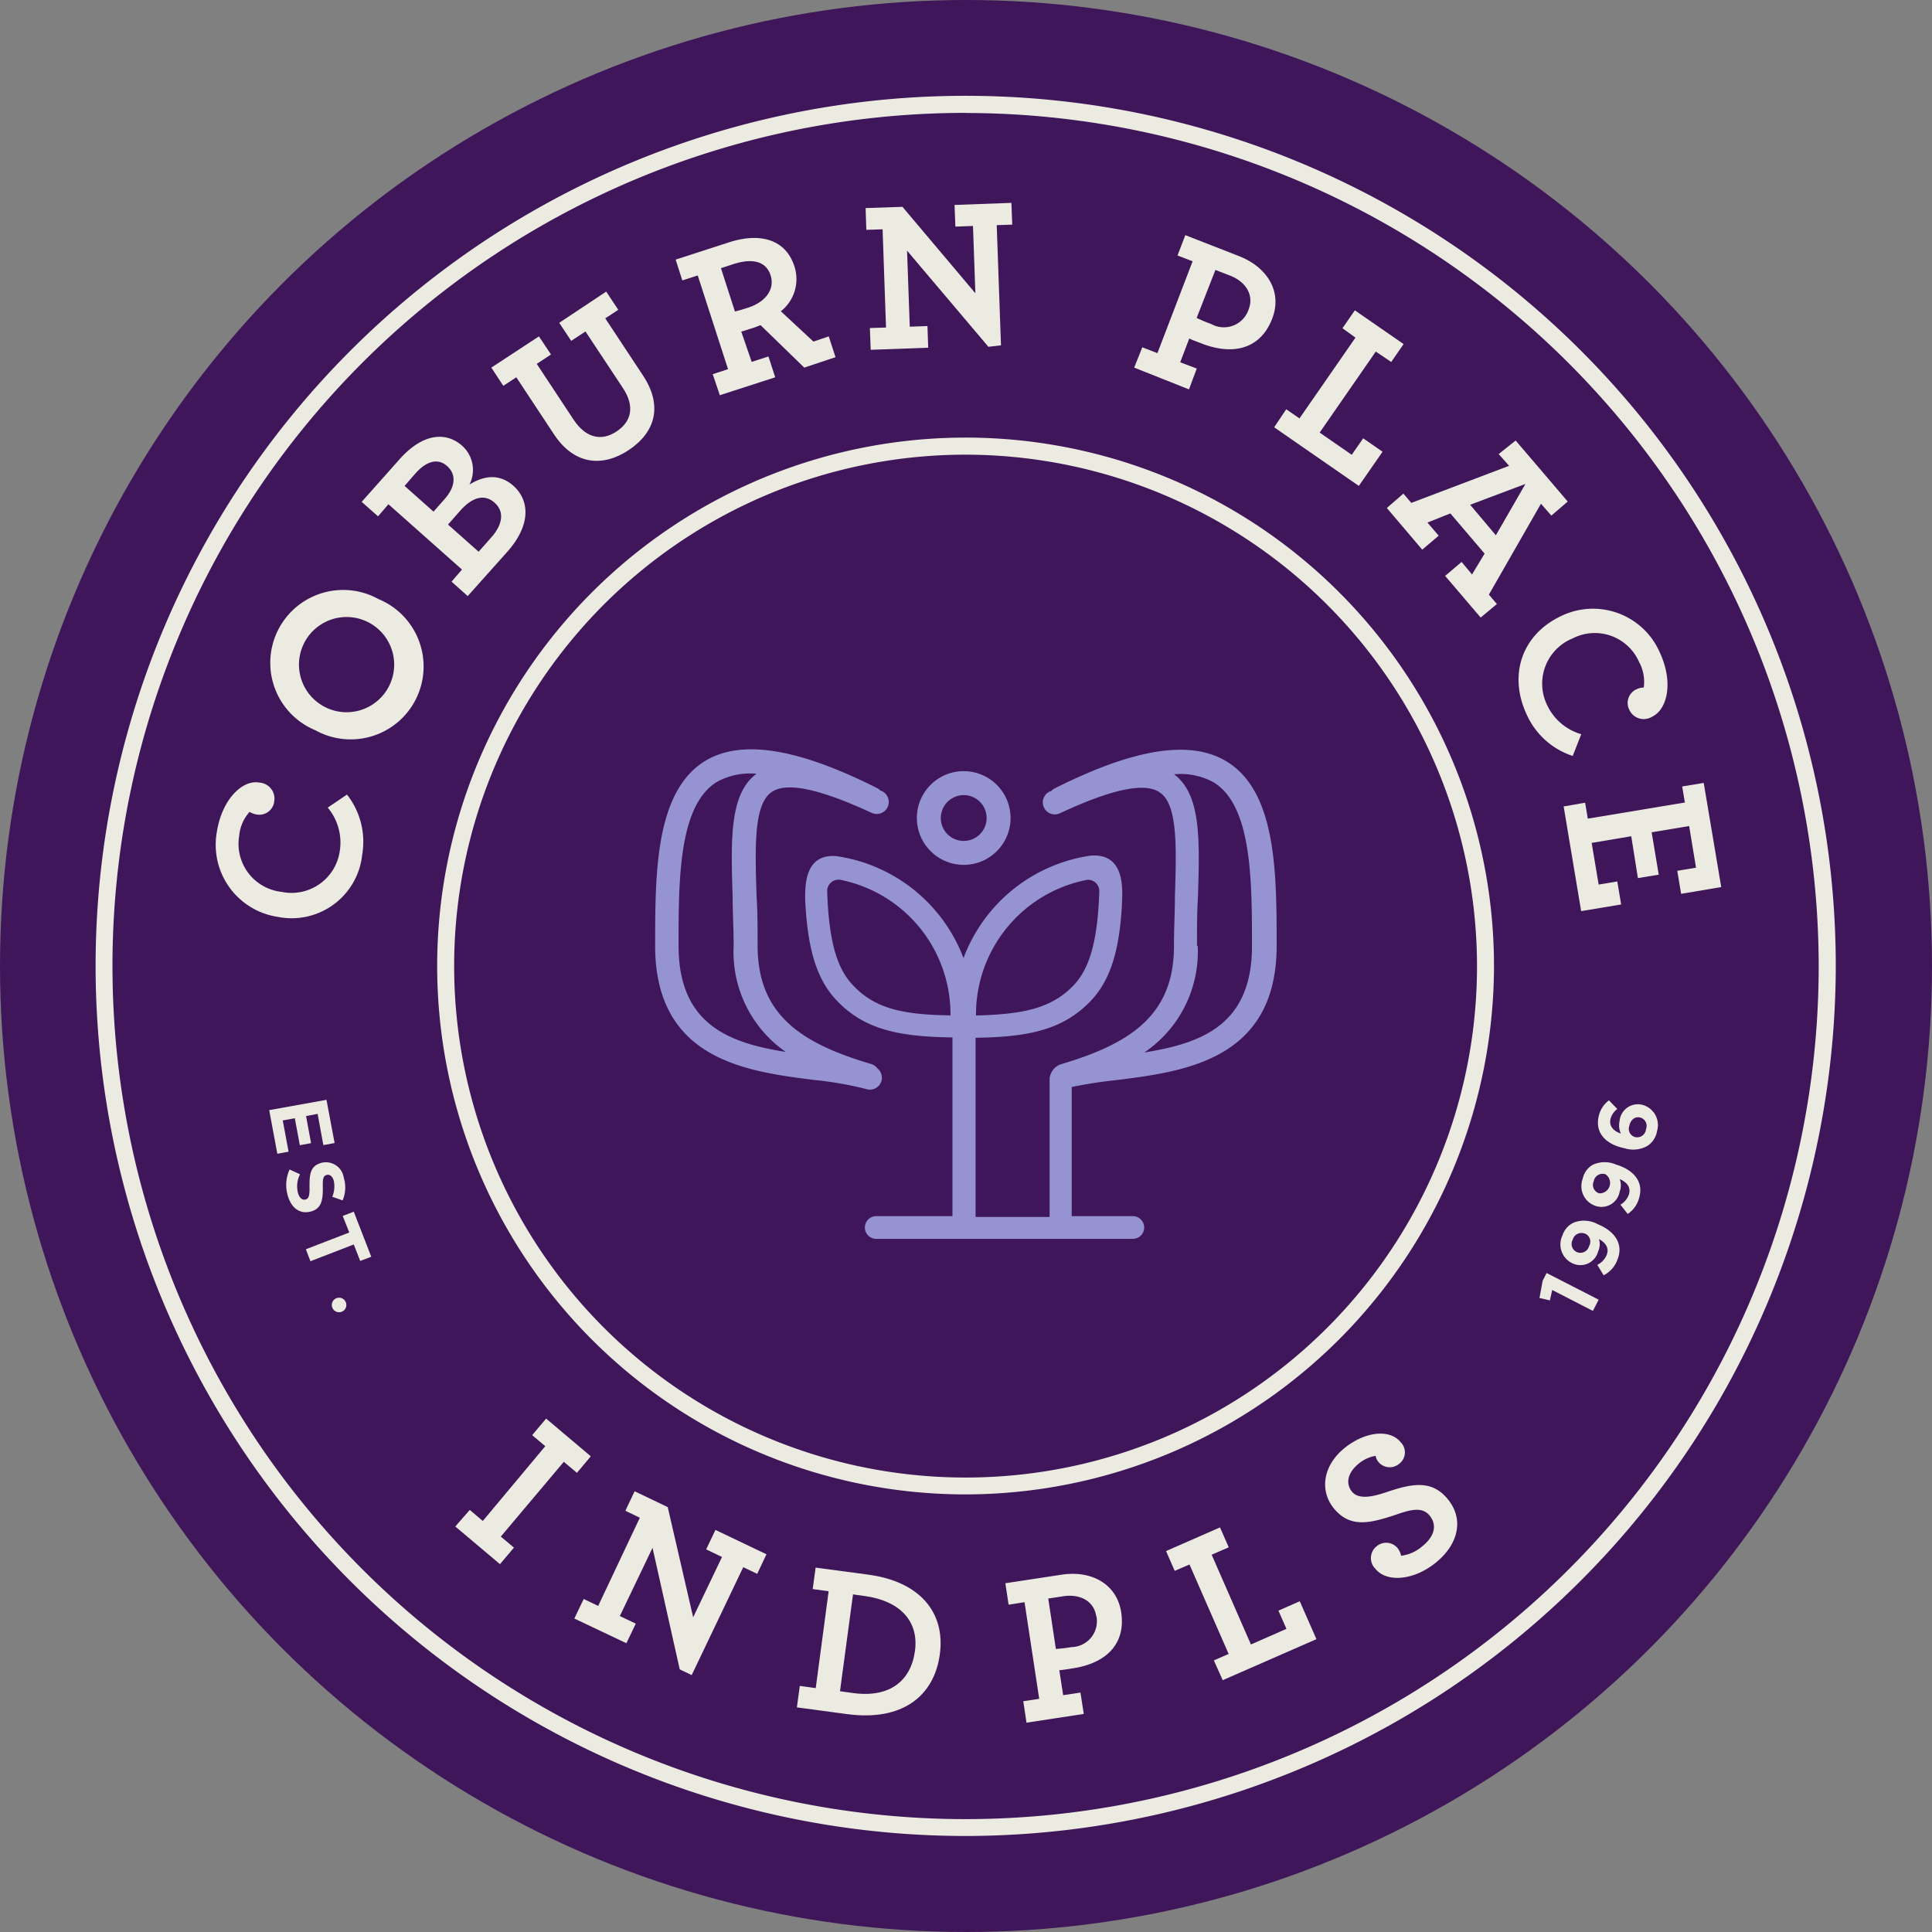
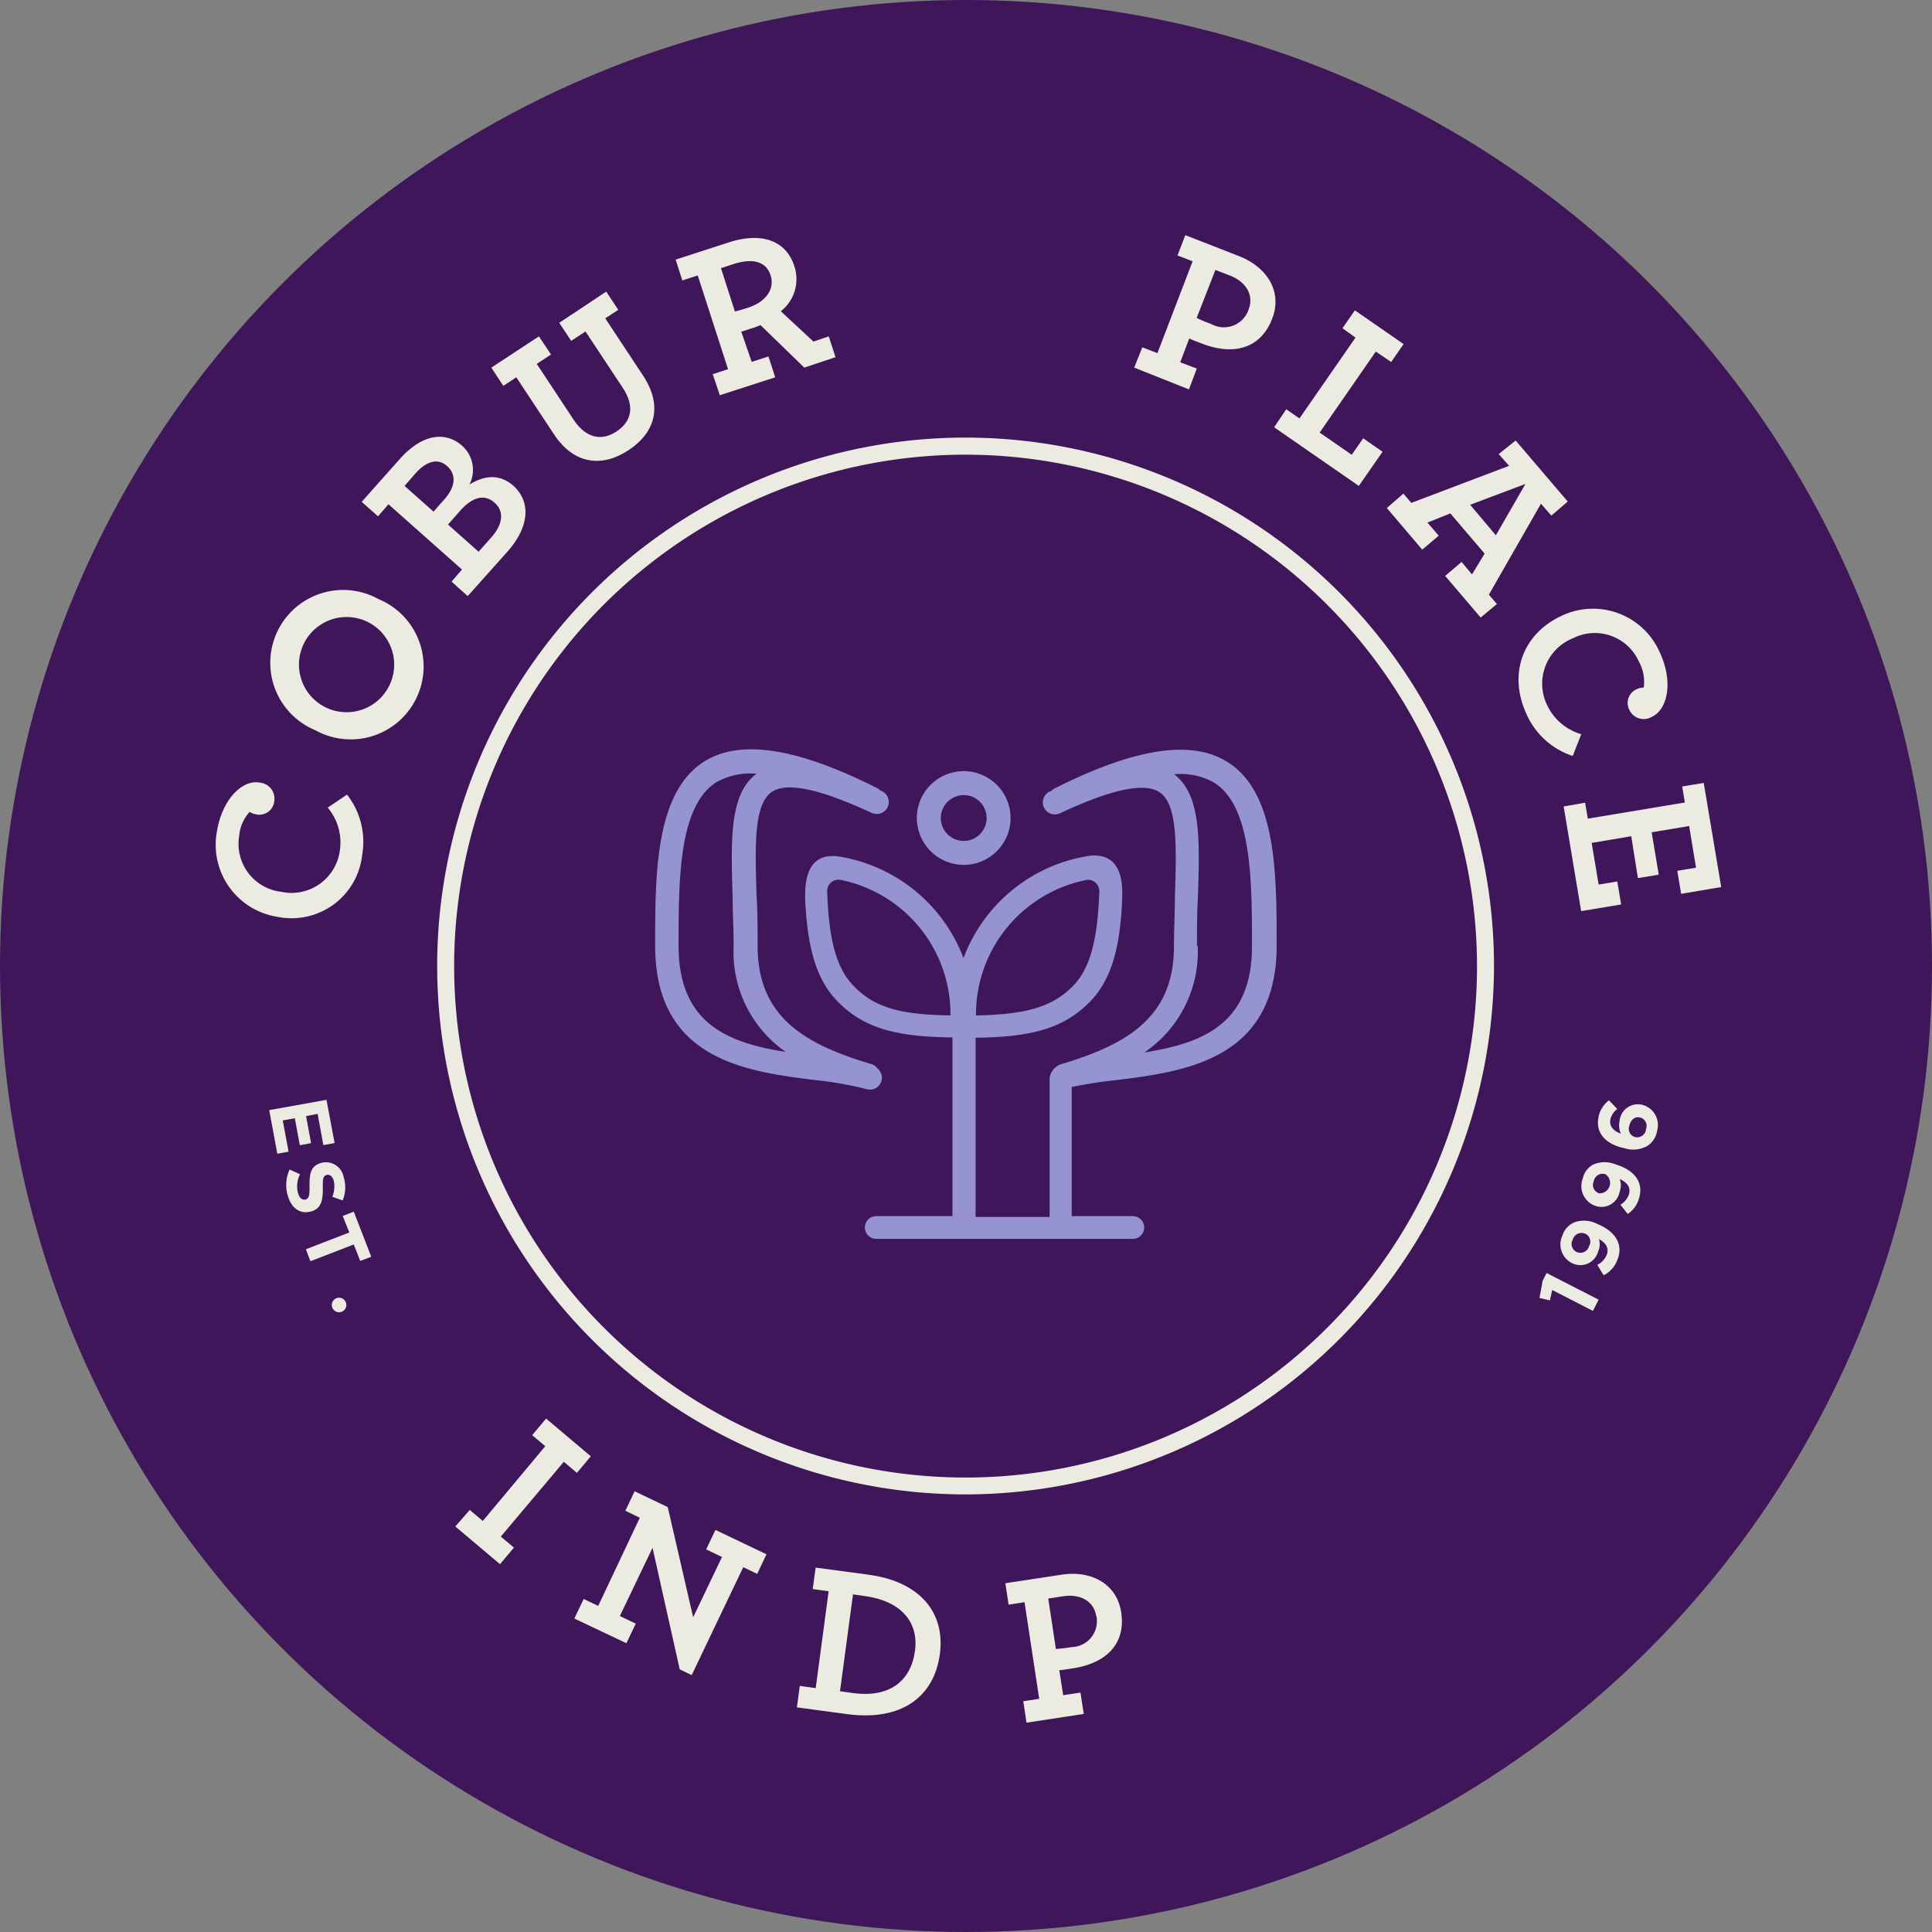
<svg xmlns="http://www.w3.org/2000/svg" id="Layer_1" data-name="Layer 1" viewBox="0 0 185.52 185.52">
  <rect x="0" y="0" width="185.52" height="185.52" fill="#808080" stroke="none" />
  <defs>
    <style>.cls-1{fill:#3e1659;}.cls-2{fill:#ecebe1;}.cls-3{fill:#9693d2;}</style>
  </defs>
  <circle class="cls-1" cx="92.76" cy="92.76" r="92.76" />
  <path class="cls-2" d="M94.82,146.2a50.74,50.74,0,1,1,50.73-50.74A50.8,50.8,0,0,1,94.82,146.2Zm0-99.84a49.11,49.11,0,1,0,49.1,49.1A49.16,49.16,0,0,0,94.82,46.36Z" transform="translate(-2.09 -2.7)" />
-   <path class="cls-2" d="M94.82,179a83.55,83.55,0,1,1,83.55-83.55A83.65,83.65,0,0,1,94.82,179Zm0-165.46a81.92,81.92,0,1,0,81.91,81.91A82,82,0,0,0,94.82,13.55Z" transform="translate(-2.09 -2.7)" />
  <path class="cls-3" d="M94.63,85.75a4.5,4.5,0,1,0-4.5-4.5A4.51,4.51,0,0,0,94.63,85.75Zm0-6.7a2.2,2.2,0,1,1-2.2,2.2A2.21,2.21,0,0,1,94.63,79.05Z" transform="translate(-2.09 -2.7)" />
  <path class="cls-3" d="M109.36,106.41c6.47-.82,15.32-1.94,15.32-12.89,0-6.91,0-14.75-4.77-17.68-3.47-2.14-8.9-1.29-16.61,2.6a.91.91,0,0,0-.24.2l-.18.07a1.15,1.15,0,1,0,1,2.08c4.9-2.29,8.12-3,9.57-2,1.74,1.15,1.61,5.24,1.46,10,0,1.52-.09,3.1-.09,4.77,0,6.75-4.38,9.42-10.94,11.36a1.65,1.65,0,0,0-1,1.31h0v13.33H95.77V102.35c5.12-.07,8.48-.76,11.17-3.66,1.9-2.07,2.64-5,2.88-9v0c0-1,.58-5.11-3-4.83v0a15.39,15.39,0,0,0-12.21,9.84A15.39,15.39,0,0,0,82.4,84.91v0c-2.92-.23-3,2.56-3,4.07.2,4.3.91,7.49,2.93,9.68,2.69,2.91,6.07,3.59,11.22,3.66v17.16H86.23a1.09,1.09,0,1,0,0,2.18h24.64a1.09,1.09,0,0,0,0-2.18H105v-12.4A43,43,0,0,1,109.36,106.41Zm-3-19.21a1.09,1.09,0,0,1,1.29,1.12c-.14,4-.7,7.07-2.37,8.89-2.15,2.33-4.94,2.89-9.47,3v-.1A13.16,13.16,0,0,1,106.41,87.2Zm-13,13c-4.53-.06-7.31-.62-9.46-3-1.68-1.82-2.24-4.87-2.38-8.89a1.09,1.09,0,0,1,1.29-1.12,13.16,13.16,0,0,1,10.55,12.86Zm23.67-6.64c0-1.63,0-3.19.09-4.7.18-5.5.31-9.87-2.29-11.81a6.58,6.58,0,0,1,3.81.78c3.67,2.26,3.67,9.42,3.67,15.73,0,7.57-4.87,9.33-10.33,10.2A11.69,11.69,0,0,0,117.1,93.52Z" transform="translate(-2.09 -2.7)" />
  <path class="cls-3" d="M85.63,107.33a1.15,1.15,0,0,0,1.1-.82,1.17,1.17,0,0,0-.4-1.23,1.1,1.1,0,0,0-.56-.4c-6.56-1.94-10.93-4.61-10.93-11.36,0-1.67,0-3.25-.1-4.77-.15-4.74-.28-8.83,1.46-10,1.45-1,4.67-.27,9.58,2a1.15,1.15,0,0,0,1-2.08l-.17-.07a1,1,0,0,0-.25-.2c-7.71-3.89-13.14-4.74-16.61-2.6C65,78.77,65,86.61,65,93.52c0,11,8.86,12.07,15.32,12.89a33.33,33.33,0,0,1,5,.88A1.24,1.24,0,0,0,85.63,107.33ZM67.25,93.52c0-6.31,0-13.47,3.67-15.73A6.6,6.6,0,0,1,74.73,77c-2.6,1.94-2.46,6.31-2.29,11.81,0,1.51.1,3.07.1,4.7a11.68,11.68,0,0,0,5,10.2C72.12,102.85,67.25,101.09,67.25,93.52Z" transform="translate(-2.09 -2.7)" />
  <path class="cls-2" d="M28.75,90.74a7,7,0,0,1-5.83-8.2c.51-3.13,2.48-5,4.09-4.69a1.54,1.54,0,0,1,1.42,1.74,1.44,1.44,0,0,1-1.7,1.32,1.74,1.74,0,0,1-.67-.25,3.93,3.93,0,0,0-1,2.29,4.64,4.64,0,0,0,4.06,5.39,4.68,4.68,0,0,0,5.6-3.94,5.22,5.22,0,0,0-1.16-4.15L35.41,79a7.33,7.33,0,0,1,1.46,5.77A6.81,6.81,0,0,1,28.75,90.74Z" transform="translate(-2.09 -2.7)" />
  <path class="cls-2" d="M32.37,72.82a7,7,0,1,1,6.07-12.59,7,7,0,1,1-6.07,12.59Zm5-10.41a4.57,4.57,0,1,0-4,8.22,4.57,4.57,0,1,0,4-8.22Z" transform="translate(-2.09 -2.7)" />
  <path class="cls-2" d="M45.45,58.55l1-1.16-7.06-6.27-1,1.16-1.57-1.39,3.62-4.07c2.21-2.5,4.44-2.7,6-1.34a3.11,3.11,0,0,1,.73,3.75c1.5-.93,2.92-1,4.19.09,1.69,1.5,1.64,3.9-.56,6.37L47,59.94Zm-.68-7.91c1.09-1.23,1.14-2.4.25-3.19s-2-.48-3.08.76l-1,1.15,2.78,2.47Zm4.5,3.66c1.07-1.21,1.29-2.45.32-3.32s-2.13-.56-3.3.75l-1.18,1.34,2.94,2.61Z" transform="translate(-2.09 -2.7)" />
  <path class="cls-2" d="M55.29,44.41l-3.62-5.48-1.25.82L49.27,38l4.57-3L55,36.74l-1.37.9L57.17,43c1.16,1.75,2.66,2.1,4.11,1.14s1.79-2.4.63-4.17l-3.6-5.44-1.37.9L55.79,33.7l4.51-3,1.16,1.75-1.25.82,3.6,5.45c2,3,1.15,5.54-1.35,7.2S57.23,47.35,55.29,44.41Z" transform="translate(-2.09 -2.7)" />
  <path class="cls-2" d="M70.53,38.63,72,38.15l-2.91-9-1.48.48-.64-2L72,26c3-1,5.52-.37,6.37,2.27a3.93,3.93,0,0,1-1.3,4.32L80.2,35.5,81.67,35l.65,2-3,1-4.2-4.08c-.27.11-.52.21-.78.29s-.78.26-1.07.33l1,2.91,1.61-.52.65,2-5.32,1.72Zm5.55-9.51c-.44-1.35-1.77-1.64-3.56-1.06l-1.2.39,1.34,4.16c.25-.06.57-.14,1.28-.37C75.61,31.69,76.52,30.48,76.08,29.12Z" transform="translate(-2.09 -2.7)" />
-   <path class="cls-2" d="M89.19,26.77l.26,7.3,1.7-.06.07,2.08-5.52.2-.08-2.09,1.55-.05-.33-9.43-1.56.05-.07-2.09,3.54-.12,7,8.3-.23-6.46-1.69.06-.08-2.08,5.46-.2.08,2.09-1.49.05.41,11.54L97,36Z" transform="translate(-2.09 -2.7)" />
  <path class="cls-2" d="M111.78,36.05l1.45.56,3.38-8.82-1.45-.56.75-1.95,5.12,2c2.73,1.05,4.22,3.41,3.23,6-1.12,2.93-3.74,3.57-6.74,2.42-.59-.23-1-.37-1.23-.5l-.87,2.29,1.59.6-.75,2L111,38ZM122,32.38c.51-1.34-.26-2.63-1.83-3.23l-1.37-.53L117,33.23a14.76,14.76,0,0,0,1.41.59A2.5,2.5,0,0,0,122,32.38Z" transform="translate(-2.09 -2.7)" />
  <path class="cls-2" d="M125.6,42l1.27.88,5.38-7.76L131,34.22l1.19-1.72,4.68,3.24-1.19,1.72-1.48-1-5.39,7.78,3.08,2.13,1.1-1.58,1.86,1.29-2.28,3.28-8.13-5.63Z" transform="translate(-2.09 -2.7)" />
  <path class="cls-2" d="M136.85,50.1l.76.89L147,47.43l-1-1.13L147.63,45l5,5.86-1.57,1.35-1-1.14-5,8.73.77.9L144.27,62l-3.41-4,1.58-1.34,1,1.2,1.21-2L141.36,52l-2.2.88,1.08,1.26-1.58,1.34-3.4-4Zm8.88,4,2.84-4.93-5.31,2Z" transform="translate(-2.09 -2.7)" />
  <path class="cls-2" d="M152.07,61.82a7,7,0,0,1,9.41,3.55c1.33,2.88.71,5.49-.78,6.17a1.52,1.52,0,0,1-2.14-.65,1.44,1.44,0,0,1,.67-2,1.73,1.73,0,0,1,.7-.17,4,4,0,0,0-.45-2.46A4.64,4.64,0,0,0,153.11,64a4.69,4.69,0,0,0-2.46,6.4,5.21,5.21,0,0,0,3.28,2.8l-.82,2.09a7.34,7.34,0,0,1-4.43-4C146.92,67.5,148.22,63.6,152.07,61.82Z" transform="translate(-2.09 -2.7)" />
  <path class="cls-2" d="M154.3,79.78l.26,1.53,9.32-1.55-.26-1.54,2.07-.34,1.68,10-3.85.65-.37-2.21,1.8-.3-.66-4-3.6.6.68,4.07-2,.33L158.73,83l-3.8.64.67,4,1.79-.3.37,2.21-3.84.64-1.68-10.05Z" transform="translate(-2.09 -2.7)" />
  <path class="cls-2" d="M33.44,108.31l.78,4.15-1.08.2-.55-3-1.11.21.48,2.6-1.08.2-.48-2.59-1.16.21.56,3-1.08.2-.78-4.19Z" transform="translate(-2.09 -2.7)" />
  <path class="cls-2" d="M29.9,115l1,.46a2.57,2.57,0,0,0-.2,1.78c.14.49.41.73.73.64h0c.3-.08.4-.31.38-1.27,0-1.16.07-1.95,1.14-2.25h0a1.74,1.74,0,0,1,2.15,1.42,3.21,3.21,0,0,1-.11,2.19L34,117.62a2.63,2.63,0,0,0,.14-1.54c-.13-.45-.41-.63-.67-.56h0c-.36.1-.4.36-.38,1.35,0,1.17-.19,1.9-1.13,2.16h0c-1.07.3-1.9-.34-2.23-1.5A3.56,3.56,0,0,1,29.9,115Z" transform="translate(-2.09 -2.7)" />
  <path class="cls-2" d="M35.63,121.05,35,119.46l1.06-.41,1.68,4.33-1.06.4-.62-1.58-4.16,1.61-.44-1.15Z" transform="translate(-2.09 -2.7)" />
  <path class="cls-2" d="M151.14,126.57l-.22,1-1-.23.3-1.65.38-.75,5,2.56-.55,1.08Z" transform="translate(-2.09 -2.7)" />
  <path class="cls-2" d="M156.08,125.16l-.61-1a1.88,1.88,0,0,0,.9-.95c.26-.64-.08-1.17-.74-1.53a1.67,1.67,0,0,1-.08,1.19,1.76,1.76,0,0,1-2.42,1.16h0a2,2,0,0,1-1-2.71,2,2,0,0,1,1.18-1.26,2.76,2.76,0,0,1,2.2.19h0c1.68.69,2.5,1.95,1.89,3.42A2.7,2.7,0,0,1,156.08,125.16Zm-1.8-4h0a.87.87,0,0,0-1.17.58.85.85,0,0,0,.42,1.2h0a.86.86,0,0,0,1.15-.58A.84.84,0,0,0,154.28,121.15Z" transform="translate(-2.09 -2.7)" />
  <path class="cls-2" d="M158.39,119.27l-.7-.89a1.81,1.81,0,0,0,.82-1c.2-.66-.19-1.16-.89-1.46a1.68,1.68,0,0,1,0,1.2,1.77,1.77,0,0,1-2.31,1.38h0a2,2,0,0,1-1.24-2.61,2,2,0,0,1,1-1.36,2.76,2.76,0,0,1,2.21,0h0c1.74.53,2.67,1.7,2.2,3.22A2.61,2.61,0,0,1,158.39,119.27Zm-2.16-3.82h0a.86.86,0,0,0-1.1.68.84.84,0,0,0,.53,1.16h0a1,1,0,0,0,.58-1.84Z" transform="translate(-2.09 -2.7)" />
  <path class="cls-2" d="M160.29,112.73a2.75,2.75,0,0,1-2.2.23h0c-1.69-.34-2.84-1.38-2.5-3a2.6,2.6,0,0,1,1-1.6l.8.83a1.71,1.71,0,0,0-.66,1c-.14.68.34,1.14,1,1.36a1.94,1.94,0,0,1-.12-1.2,1.76,1.76,0,0,1,2.14-1.57h0a2,2,0,0,1,1.47,2.48A2.13,2.13,0,0,1,160.29,112.73Zm-.74-2.73h0c-.46-.09-.87.2-1,.8a.82.82,0,0,0,.6,1.1h0a.86.86,0,0,0,1-.79A.83.83,0,0,0,159.55,110Z" transform="translate(-2.09 -2.7)" />
  <path class="cls-2" d="M47.2,147.69l1.25,1.06,6-7.18-1.26-1.06,1.34-1.59,4.29,3.62-1.33,1.59-1.26-1.06-6.05,7.18,1.26,1.06-1.34,1.59-4.29-3.62Z" transform="translate(-2.09 -2.7)" />
  <path class="cls-2" d="M64.75,151.33l-3.14,6.55,1.53.73-.9,1.88-5-2.37.9-1.88,1.39.67,4-8.47-1.39-.67.89-1.87,3.18,1.52L68.65,158l2.77-5.79-1.52-.73.89-1.87,4.9,2.34-.89,1.88-1.34-.64-4.95,10.36L67.36,163Z" transform="translate(-2.09 -2.7)" />
  <path class="cls-2" d="M78.89,164.59l1.53.21,1.24-9.3-1.53-.21.28-2.06,5.08.68c4.85.65,7.39,3.56,6.85,7.62s-3.63,6.47-8.89,5.77l-4.84-.65Zm5.16.69c3.47.46,5.51-1.17,5.9-4.05s-1.48-4.82-4.82-5.27L84,155.8l-1.25,9.3Z" transform="translate(-2.09 -2.7)" />
  <path class="cls-2" d="M100.35,166.06l1.53-.23-1.41-9.28-1.53.24-.31-2.06,5.39-.82c2.87-.44,5.31.88,5.73,3.6.47,3.08-1.48,4.91-4.63,5.39-.63.1-1,.16-1.31.18l.37,2.4,1.66-.25.32,2.05-5.5.84Zm7-8.18c-.21-1.41-1.51-2.15-3.16-1.9l-1.44.22.73,4.84a14,14,0,0,0,1.51-.18A2.48,2.48,0,0,0,107.37,157.88Z" transform="translate(-2.09 -2.7)" />
-   <path class="cls-2" d="M118.65,162.14l1.42-.62-3.76-8.59-1.42.61-.83-1.9,5.18-2.27.84,1.91-1.64.71,3.77,8.62,3.41-1.5-.77-1.75,2.05-.9,1.6,3.64-9,3.94Z" transform="translate(-2.09 -2.7)" />
-   <path class="cls-2" d="M134.15,153.33a1.44,1.44,0,0,1,.12-2.14,1.42,1.42,0,0,1,2,.14,1.77,1.77,0,0,1,.36.76,3.77,3.77,0,0,0,2-.88c1.16-.91,1.5-2,.77-2.94s-1.91-.59-3.27-.12c-2.53.84-4.42,1.31-6-.66-1.34-1.7-1-4.11,1.14-5.8,2-1.57,4.32-1.76,5.33-.49a1.37,1.37,0,0,1-.14,2.05,1.41,1.41,0,0,1-2-.16,1.28,1.28,0,0,1-.28-.59,3.39,3.39,0,0,0-1.66.78c-1,.83-1.24,1.85-.63,2.63s1.88.56,3.25.1c2.44-.82,4.41-1.3,6,.68s.93,4.4-1.25,6.12S135.17,154.63,134.15,153.33Z" transform="translate(-2.09 -2.7)" />
+   <path class="cls-2" d="M118.65,162.14Z" transform="translate(-2.09 -2.7)" />
  <circle class="cls-2" cx="32.56" cy="125.31" r="0.7" />
</svg>